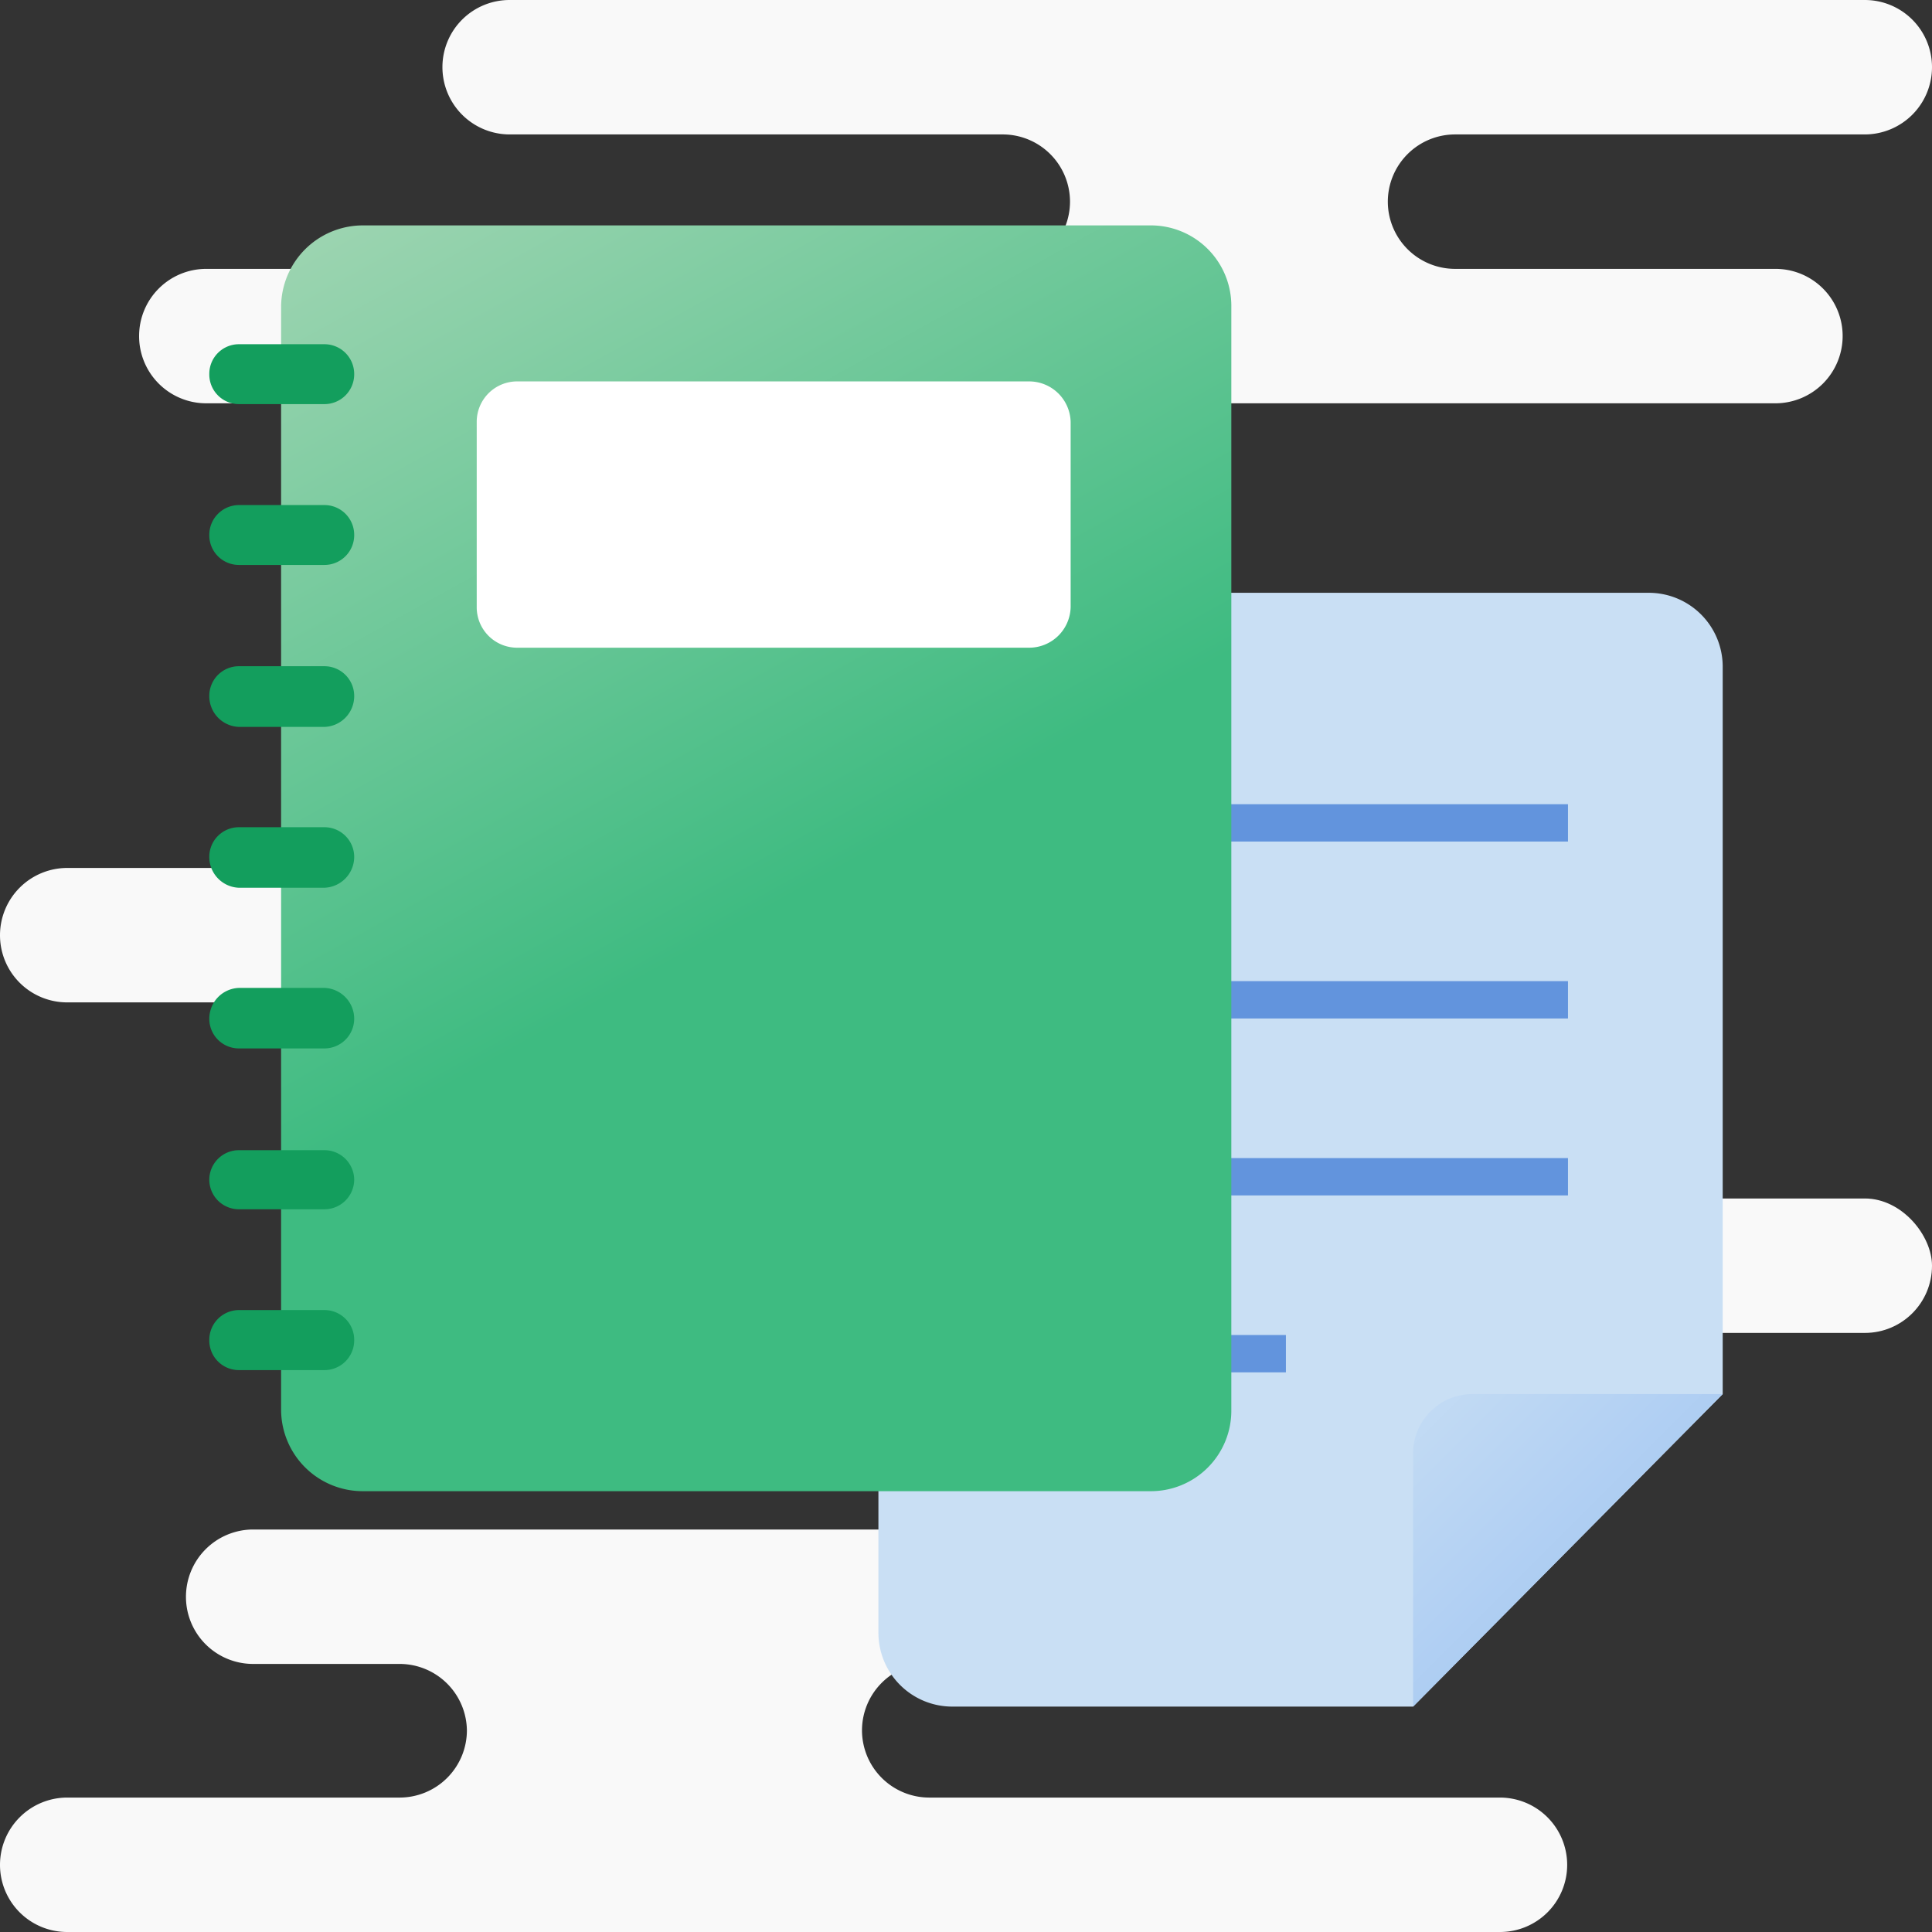
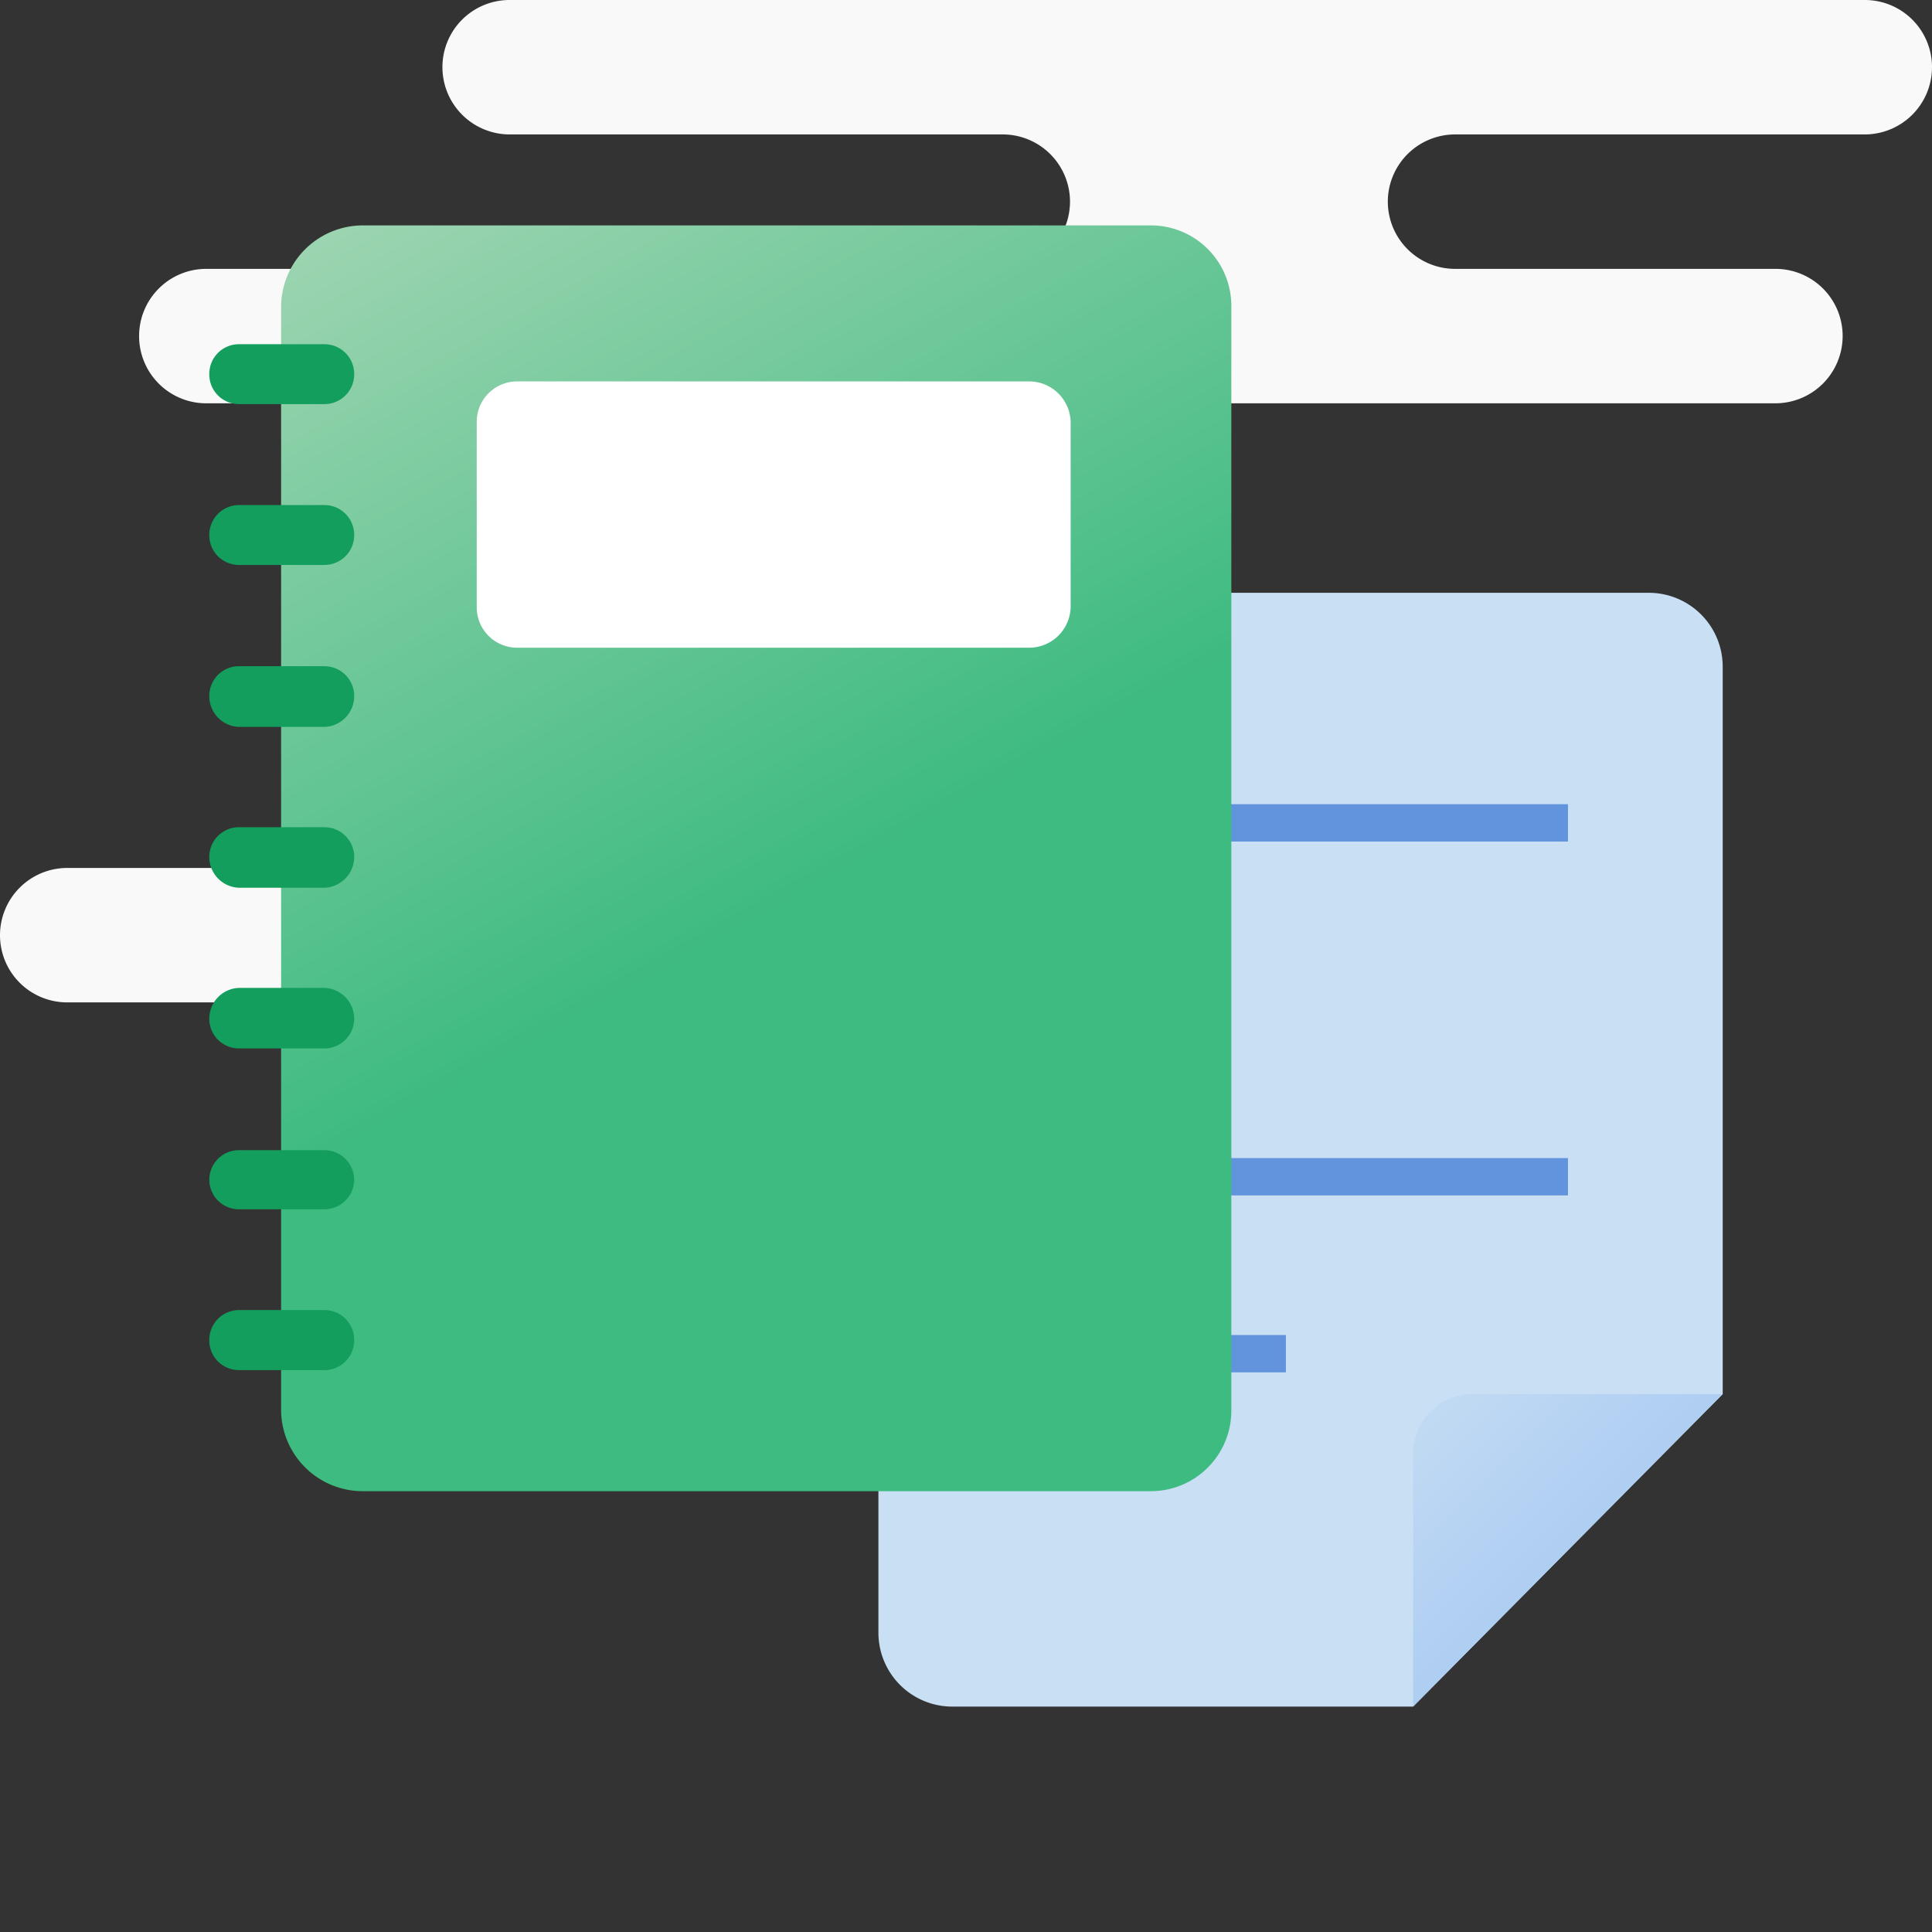
<svg xmlns="http://www.w3.org/2000/svg" width="120" height="120" viewBox="0 0 120 120">
  <rect x="0" y="0" width="120" height="120" fill="#333333" stroke="none" />
  <defs>
    <linearGradient id="New_Gradient_Swatch_11" data-name="New Gradient Swatch 11" x1="85.62" y1="84.53" x2="100.38" y2="99.29" gradientUnits="userSpaceOnUse">
      <stop offset="0" stop-color="#c9dff4" />
      <stop offset="1" stop-color="#a7c9f2" />
    </linearGradient>
    <linearGradient id="New_Gradient_Swatch_8" data-name="New Gradient Swatch 8" x1="22.28" y1="8.81" x2="48.52" y2="56.09" gradientUnits="userSpaceOnUse">
      <stop offset="0" stop-color="#a3d6b4" />
      <stop offset="1" stop-color="#3ebb81" />
    </linearGradient>
  </defs>
  <title>web-plan</title>
  <g style="isolation: isolate">
    <g id="Clouds">
      <g>
        <path d="M66.46,12.52h0a4.18,4.18,0,0,1-4.18,4.18H12.81a4.17,4.17,0,0,0-4.17,4.17h0a4.17,4.17,0,0,0,4.17,4.18h97.47a4.18,4.18,0,0,0,4.17-4.18h0a4.17,4.17,0,0,0-4.17-4.17H90.38a4.18,4.18,0,0,1-4.18-4.18h0a4.18,4.18,0,0,1,4.18-4.17h25.45A4.18,4.18,0,0,0,120,4.17h0A4.17,4.17,0,0,0,115.83,0H31.65a4.17,4.17,0,0,0-4.17,4.17h0a4.18,4.18,0,0,0,4.17,4.18H62.28A4.18,4.18,0,0,1,66.46,12.52Z" fill="#f9f9f9" style="mix-blend-mode: multiply" />
-         <path d="M53.54,107.48h0a4.18,4.18,0,0,1,4.18-4.18H78.39a4.17,4.17,0,0,0,4.17-4.17h0A4.17,4.17,0,0,0,78.39,95H15.72a4.18,4.18,0,0,0-4.17,4.18h0a4.17,4.17,0,0,0,4.17,4.17h9.1A4.18,4.18,0,0,1,29,107.48h0a4.18,4.18,0,0,1-4.18,4.17H4.17A4.18,4.18,0,0,0,0,115.83H0A4.17,4.17,0,0,0,4.17,120h89a4.17,4.17,0,0,0,4.17-4.17h0a4.18,4.18,0,0,0-4.17-4.18H57.72A4.18,4.18,0,0,1,53.54,107.48Z" fill="#f9f9f9" style="mix-blend-mode: multiply" />
        <path d="M100.85,58.09h0a4.18,4.18,0,0,0-4.17-4.18H62.18A4.17,4.17,0,0,1,58,49.74h0a4.17,4.17,0,0,1,4.17-4.17H76.23a4.18,4.18,0,0,0,4.17-4.18h0a4.17,4.17,0,0,0-4.17-4.17H28.77a4.17,4.17,0,0,0-4.17,4.17h0a4.18,4.18,0,0,0,4.17,4.18h6.45a4.17,4.17,0,0,1,4.17,4.17h0a4.17,4.17,0,0,1-4.17,4.17h-31A4.18,4.18,0,0,0,0,58.09H0a4.17,4.17,0,0,0,4.17,4.17H96.68A4.17,4.17,0,0,0,100.85,58.09Z" fill="#f9f9f9" style="mix-blend-mode: multiply" />
-         <rect x="33.17" y="74.43" width="86.83" height="8.35" rx="4.17" transform="translate(153.17 157.22) rotate(180)" fill="#f9f9f9" style="mix-blend-mode: multiply" />
      </g>
    </g>
    <g id="DESIGN_PROCESS" data-name="DESIGN PROCESS">
      <g id="E_Group_" data-name="E &lt;Group&gt;">
        <g>
          <g>
            <g>
              <path d="M87.77,106H59.15a4.59,4.59,0,0,1-4.59-4.59v-60a4.59,4.59,0,0,1,4.59-4.59h43.27A4.59,4.59,0,0,1,107,41.36V86.59Z" fill="#c9dff4" />
              <path d="M91.45,86.59H107L87.77,106V90.27A3.68,3.68,0,0,1,91.45,86.59Z" fill="url(#New_Gradient_Swatch_11)" />
            </g>
            <g>
              <rect x="64.17" y="49.95" width="33.22" height="2.32" fill="#6294dd" />
-               <rect x="64.17" y="60.94" width="33.22" height="2.32" fill="#6294dd" />
              <rect x="64.17" y="71.93" width="33.22" height="2.32" fill="#6294dd" />
              <rect x="64.17" y="82.92" width="15.7" height="2.32" fill="#6294dd" />
            </g>
          </g>
          <g id="Book">
            <path d="M17.46,87.56V19.07A5.08,5.08,0,0,1,22.53,14H71.42a5,5,0,0,1,5.06,5.07V87.56a5,5,0,0,1-5.06,5.06H22.53a5.07,5.07,0,0,1-5.07-5.06Z" fill-rule="evenodd" fill="url(#New_Gradient_Swatch_8)" />
            <path d="M13,83.24h0a1.85,1.85,0,0,1,1.86-1.87h5.29A1.85,1.85,0,0,1,22,83.24h0a1.85,1.85,0,0,1-1.87,1.86H14.85A1.84,1.84,0,0,1,13,83.24Zm0-60h0a1.84,1.84,0,0,1,1.86-1.86h5.29A1.85,1.85,0,0,1,22,23.24h0a1.85,1.85,0,0,1-1.87,1.86H14.85A1.84,1.84,0,0,1,13,23.24Zm0,10h0a1.85,1.85,0,0,1,1.86-1.87h5.29A1.85,1.85,0,0,1,22,33.23h0a1.85,1.85,0,0,1-1.87,1.86H14.85A1.84,1.84,0,0,1,13,33.23Zm0,10h0a1.84,1.84,0,0,1,1.86-1.86h5.29A1.85,1.85,0,0,1,22,43.21h0a1.91,1.91,0,0,1-1.87,1.94H14.85A1.91,1.91,0,0,1,13,43.21Zm0,10h0a1.84,1.84,0,0,1,1.86-1.86h5.29A1.85,1.85,0,0,1,22,53.2h0a1.92,1.92,0,0,1-1.87,1.94H14.85A1.91,1.91,0,0,1,13,53.2Zm0,10.06h0a1.91,1.91,0,0,1,1.86-1.94h5.29A1.92,1.92,0,0,1,22,63.26h0a1.85,1.85,0,0,1-1.87,1.86H14.85A1.84,1.84,0,0,1,13,63.26Zm0,10h0a1.84,1.84,0,0,1,1.86-1.86h5.29A1.85,1.85,0,0,1,22,73.25h0a1.85,1.85,0,0,1-1.87,1.86H14.85A1.84,1.84,0,0,1,13,73.25Z" fill="#139e5d" fill-rule="evenodd" />
            <path d="M32.14,23.69H63.89a2.58,2.58,0,0,1,2.61,2.53V37.7a2.58,2.58,0,0,1-2.61,2.53H32.14a2.51,2.51,0,0,1-2.53-2.53V26.22a2.51,2.51,0,0,1,2.53-2.53Z" fill="#fff" fill-rule="evenodd" />
          </g>
        </g>
      </g>
    </g>
  </g>
</svg>